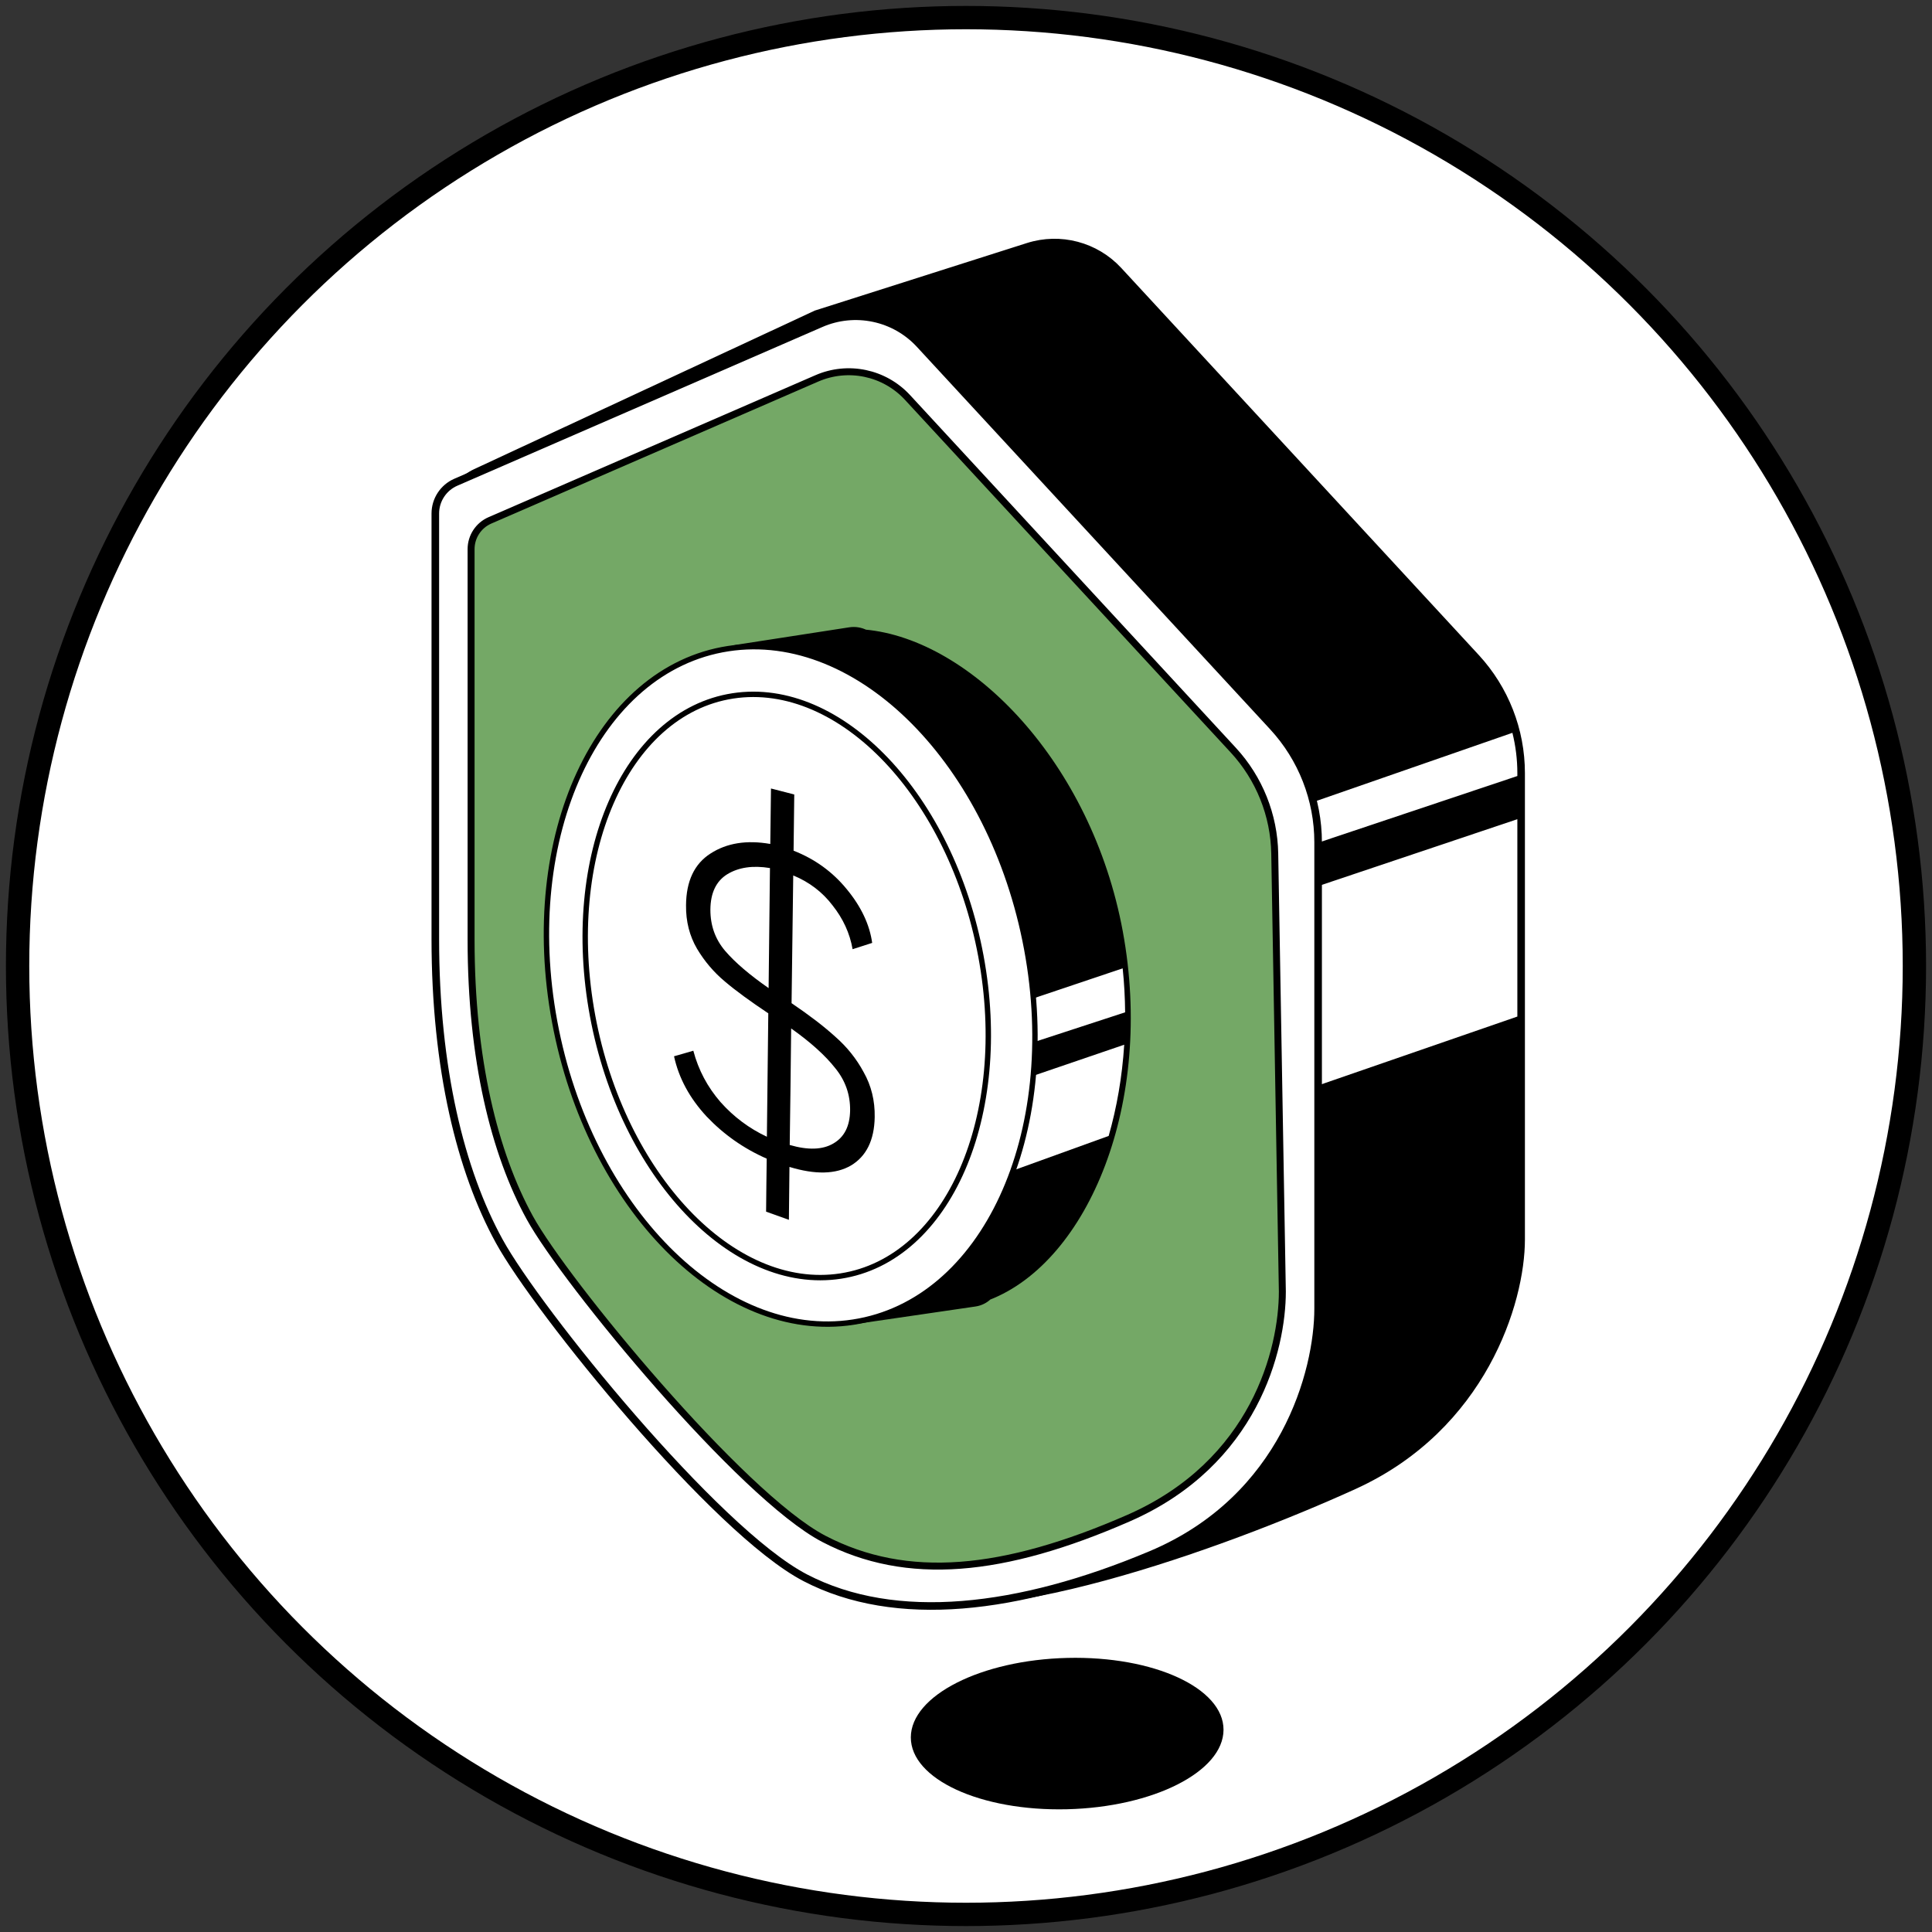
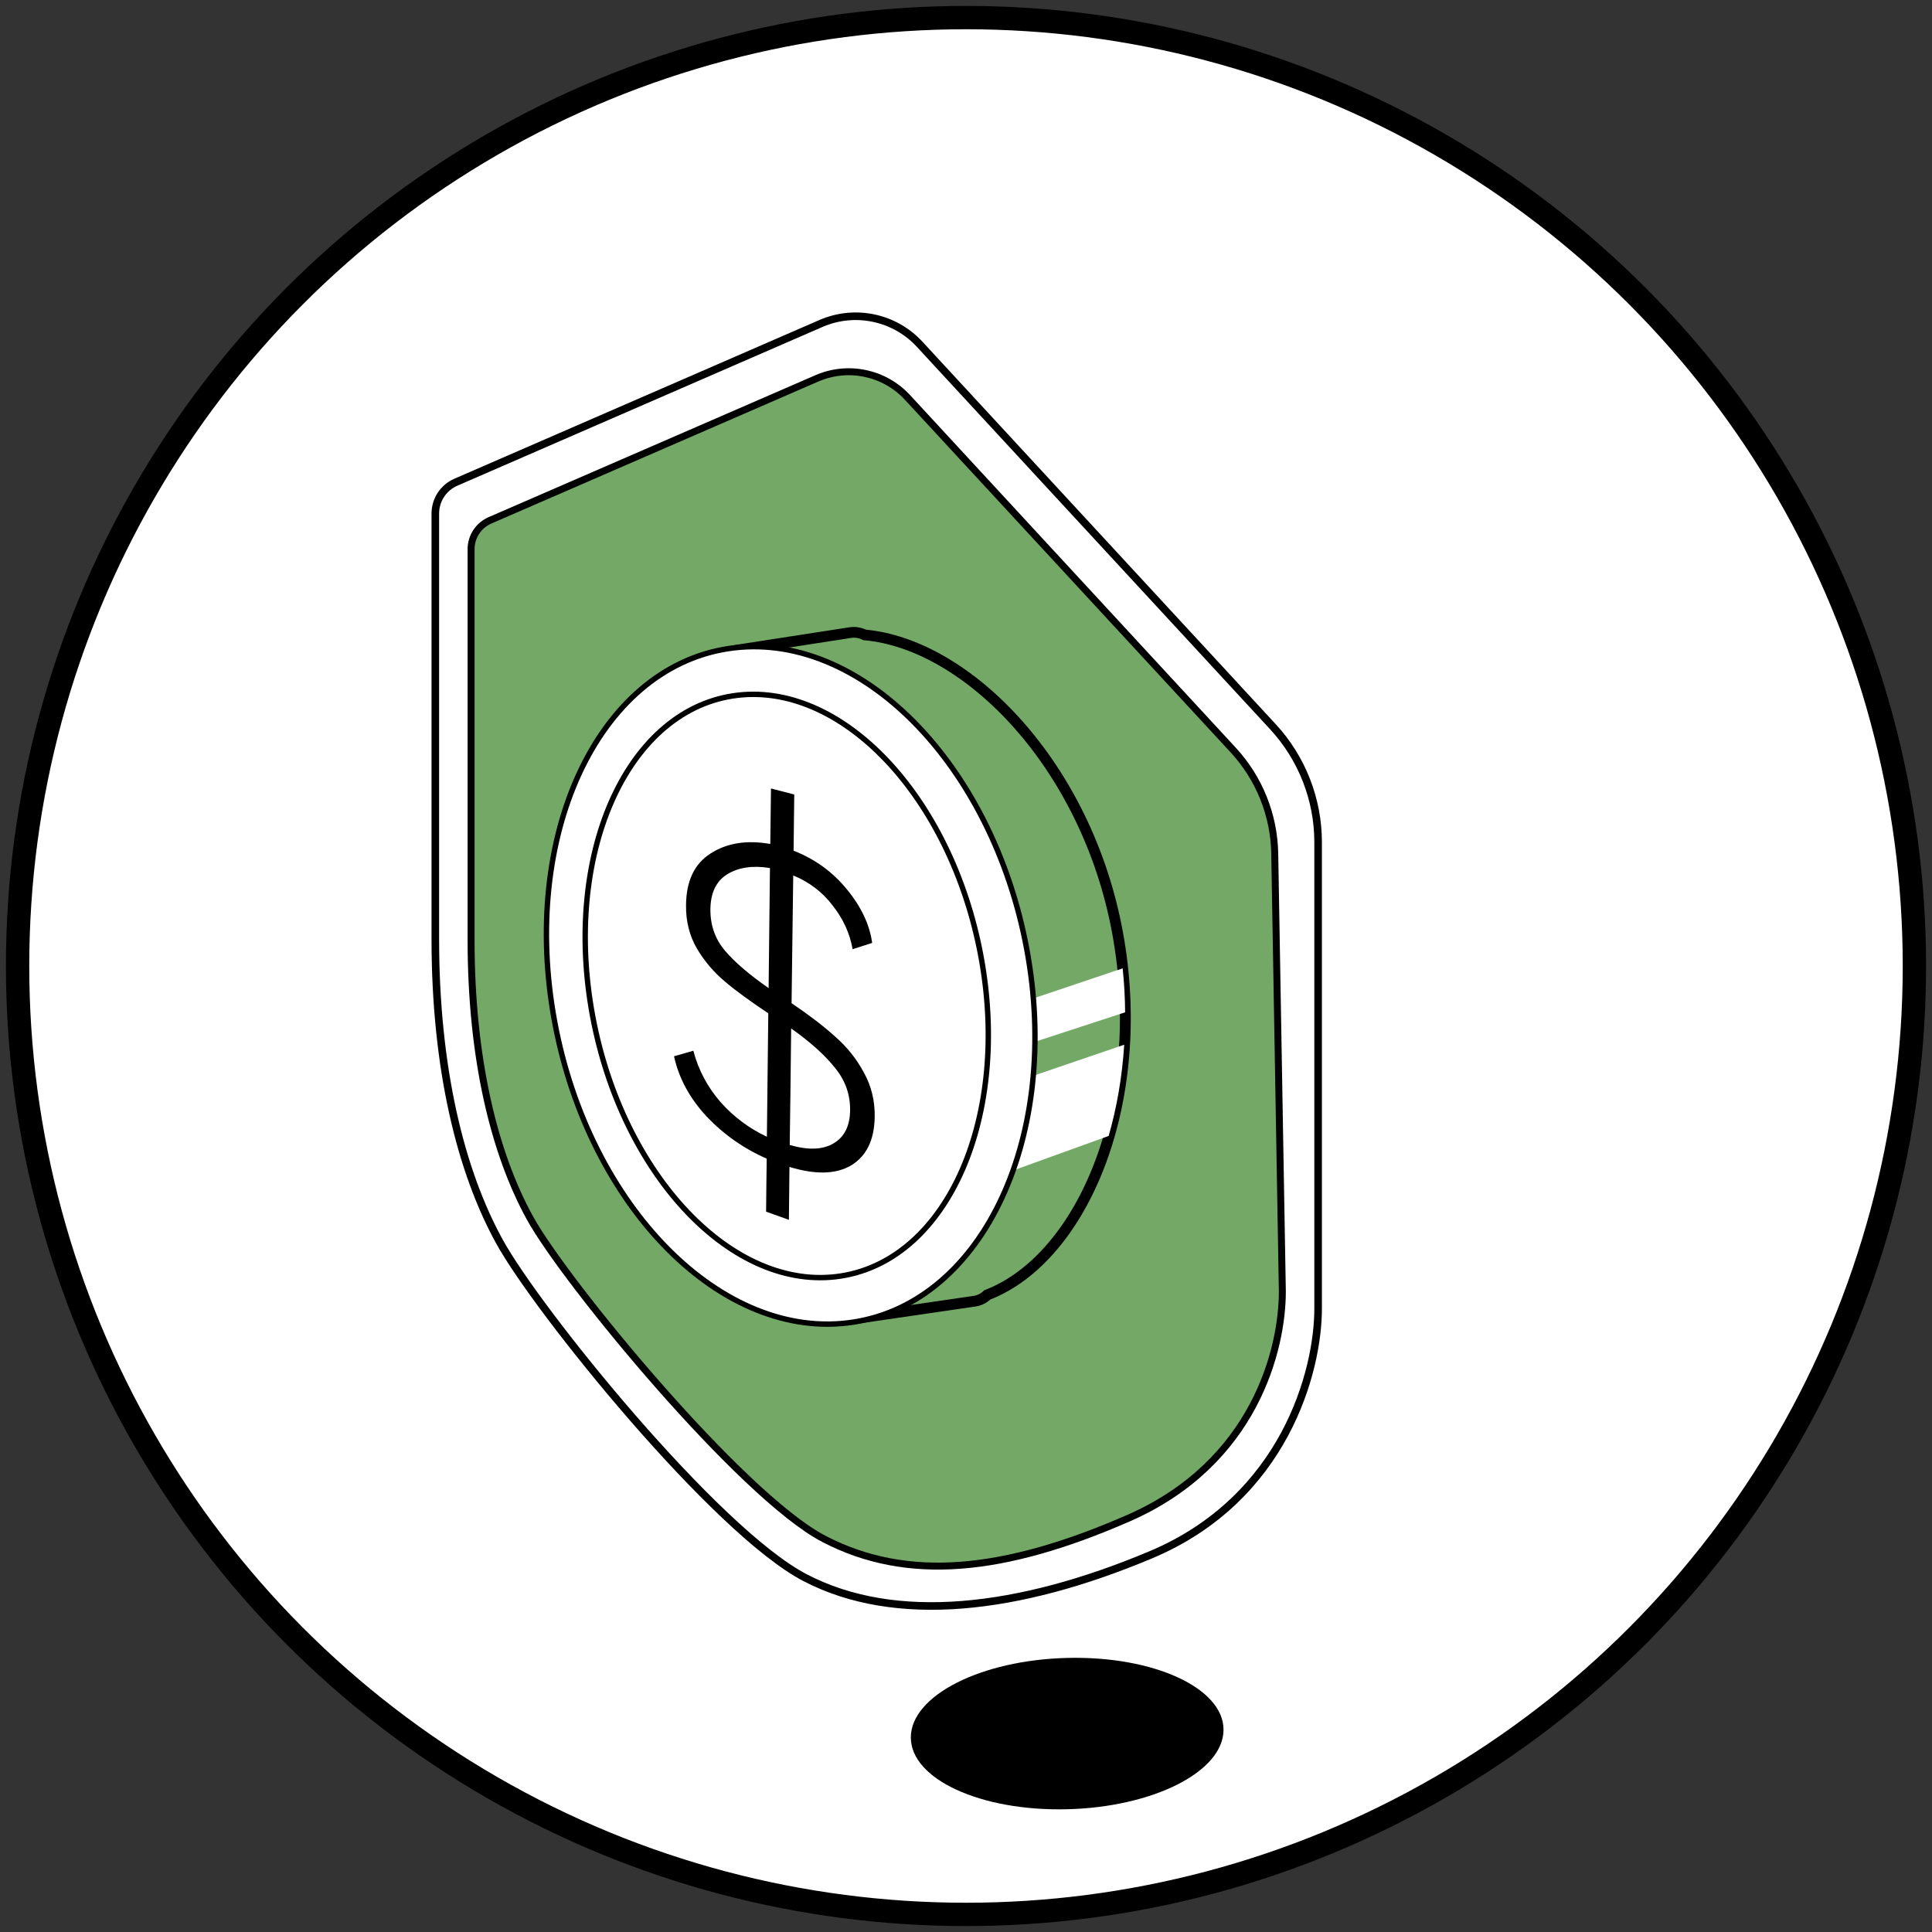
<svg xmlns="http://www.w3.org/2000/svg" width="66" height="66" viewBox="0 0 66 66" fill="none">
  <rect x="0" y="0" width="66" height="66" fill="#333333" stroke="none" />
  <circle cx="33" cy="33" r="32.399" fill="white" stroke="black" stroke-width="0.797" />
  <mask id="mask0_313_32846" style="mask-type:alpha" maskUnits="userSpaceOnUse" x="1" y="1" width="64" height="64">
    <circle cx="33" cy="33" r="32" fill="#D9D9D9" />
  </mask>
  <g mask="url(#mask0_313_32846)">
    <ellipse cx="5.341" cy="2.585" rx="5.341" ry="2.585" transform="matrix(1 -0.024 -0.003 1 31.123 56.765)" fill="black" />
-     <path d="M27.878 10.733L27.886 10.729L27.894 10.727L35.12 8.426C36.221 8.076 37.425 8.394 38.209 9.242L50.419 22.461C51.412 23.536 51.964 24.946 51.964 26.41V42.342C51.964 44.483 50.646 48.749 46.255 50.748C44.084 51.737 40.827 53.023 37.731 53.864C36.184 54.285 34.672 54.595 33.354 54.701C32.041 54.806 30.901 54.71 30.109 54.298C29.311 53.883 28.619 52.911 28.008 51.688C27.394 50.458 26.85 48.945 26.362 47.414C26.026 46.357 25.714 45.287 25.425 44.293C25.295 43.847 25.169 43.416 25.048 43.008C24.654 41.684 24.306 40.613 23.989 40.035C23.71 39.527 23.142 38.198 22.422 36.429C21.702 34.656 20.826 32.432 19.93 30.126C18.138 25.515 16.264 20.575 15.389 18.259C15.078 17.436 15.456 16.515 16.252 16.144L27.878 10.733Z" fill="black" stroke="black" stroke-width="0.259" stroke-linecap="round" />
    <path fillRule="evenodd" clipRule="evenodd" d="M51.835 34.727L41.993 38.13L42.415 31.149L51.835 27.985V34.727ZM51.835 26.51V26.41C51.835 25.943 51.777 25.481 51.666 25.034L41.993 28.396V29.805L51.835 26.51Z" fill="white" />
    <path d="M45.029 28.774V44.705C45.029 46.841 43.887 51.191 39.316 53.113C34.798 55.013 30.592 55.504 27.507 53.898C26.732 53.495 25.773 52.72 24.756 51.756C23.736 50.79 22.65 49.627 21.619 48.441C19.56 46.071 17.71 43.596 17.054 42.399C15.74 40.006 14.871 36.51 14.871 32.073V17.543C14.871 17.079 15.146 16.659 15.571 16.474L28.044 11.051C29.205 10.546 30.558 10.831 31.416 11.76L43.483 24.824C44.477 25.899 45.029 27.31 45.029 28.774Z" fill="white" stroke="black" stroke-width="0.259" stroke-linecap="round" />
    <path d="M43.807 44.12H43.807V44.122C43.807 46.086 42.868 49.974 38.548 51.864C34.272 53.733 30.981 54.046 28.147 52.571C27.434 52.2 26.526 51.462 25.55 50.539C24.572 49.614 23.518 48.495 22.516 47.355C20.513 45.077 18.703 42.701 18.099 41.6C16.892 39.402 16.093 36.188 16.093 32.112V18.759C16.093 18.333 16.346 17.947 16.736 17.777L27.905 12.926C28.971 12.463 30.213 12.724 31.002 13.578L42.127 25.622C43.019 26.587 43.524 27.846 43.547 29.159L43.807 44.12Z" fill="#74A866" stroke="black" stroke-width="0.238" stroke-linecap="round" />
-     <path d="M28.848 22.965C28.593 22.661 28.127 22.654 27.866 22.952L21.588 30.1C21.438 30.272 21.389 30.51 21.46 30.727L24.682 40.553C24.751 40.765 24.925 40.926 25.141 40.981L33.459 43.071C33.809 43.159 34.163 42.943 34.244 42.592L36.566 32.584C36.612 32.386 36.562 32.178 36.431 32.022L28.848 22.965Z" fill="black" stroke="black" stroke-width="0.259" />
-     <path d="M28.004 22.981C27.749 22.677 27.283 22.67 27.022 22.967L20.744 30.116C20.594 30.287 20.545 30.526 20.616 30.743L23.838 40.569C23.908 40.781 24.081 40.942 24.297 40.996L32.615 43.086C32.966 43.174 33.319 42.959 33.401 42.607L35.722 32.6C35.768 32.402 35.718 32.194 35.587 32.037L28.004 22.981Z" fill="white" stroke="black" stroke-width="0.259" />
-     <path d="M28.04 27.717C27.785 27.413 27.321 27.407 27.059 27.703L23.797 31.405C23.646 31.576 23.597 31.815 23.669 32.033L25.418 37.352C25.488 37.564 25.662 37.725 25.878 37.779L30.2 38.861C30.55 38.949 30.903 38.733 30.985 38.383L32.217 33.09C32.263 32.892 32.213 32.683 32.081 32.526L28.04 27.717Z" fill="#FFEC3E" stroke="black" stroke-width="0.259" />
    <mask id="path-11-outside-1_313_32846" maskUnits="userSpaceOnUse" x="22.052" y="19.394" width="19.392" height="26.863" fill="black">
      <rect fill="white" x="22.052" y="19.394" width="19.392" height="26.863" />
      <path fillRule="evenodd" clipRule="evenodd" d="M33.726 44.236C33.613 44.348 33.463 44.425 33.291 44.451L28.992 45.08C28.551 45.144 28.132 44.838 28.059 44.398L27.53 41.19C26.351 39.309 25.446 36.767 24.92 33.922C24.311 30.626 24.279 27.599 24.921 25.379L24.545 23.101C24.474 22.671 24.762 22.273 25.193 22.207L29.045 21.611C29.218 21.584 29.389 21.615 29.537 21.689C33.064 22.005 37.12 26.145 38.174 31.844C39.246 37.645 37 42.972 33.726 44.236Z" />
    </mask>
-     <path fillRule="evenodd" clipRule="evenodd" d="M33.726 44.236C33.613 44.348 33.463 44.425 33.291 44.451L28.992 45.08C28.551 45.144 28.132 44.838 28.059 44.398L27.53 41.19C26.351 39.309 25.446 36.767 24.92 33.922C24.311 30.626 24.279 27.599 24.921 25.379L24.545 23.101C24.474 22.671 24.762 22.273 25.193 22.207L29.045 21.611C29.218 21.584 29.389 21.615 29.537 21.689C33.064 22.005 37.12 26.145 38.174 31.844C39.246 37.645 37 42.972 33.726 44.236Z" fill="black" />
    <path d="M33.726 44.236L33.654 44.065L33.62 44.079L33.594 44.104L33.726 44.236ZM33.291 44.451L33.259 44.269L33.291 44.451ZM28.992 45.08L29.024 45.261L28.992 45.08ZM28.059 44.398L28.242 44.374L28.059 44.398ZM27.53 41.19L27.712 41.165L27.706 41.129L27.686 41.097L27.53 41.19ZM24.92 33.922L24.738 33.95L24.92 33.922ZM24.921 25.379L25.099 25.434L25.11 25.395L25.103 25.354L24.921 25.379ZM24.545 23.101L24.727 23.077L24.727 23.077L24.545 23.101ZM25.193 22.207L25.159 22.026L25.193 22.207ZM29.045 21.611L29.078 21.792L29.045 21.611ZM29.537 21.689L29.457 21.852L29.489 21.868L29.525 21.872L29.537 21.689ZM38.174 31.844L38.356 31.816L38.174 31.844ZM33.594 44.104C33.507 44.19 33.392 44.25 33.259 44.269L33.324 44.632C33.535 44.601 33.719 44.505 33.858 44.368L33.594 44.104ZM33.259 44.269L28.96 44.898L29.024 45.261L33.324 44.632L33.259 44.269ZM28.96 44.898C28.62 44.948 28.298 44.712 28.242 44.374L27.877 44.423C27.966 44.963 28.482 45.34 29.024 45.261L28.96 44.898ZM28.242 44.374L27.712 41.165L27.347 41.214L27.877 44.423L28.242 44.374ZM27.686 41.097C26.524 39.241 25.625 36.723 25.102 33.895L24.738 33.95C25.267 36.81 26.179 39.376 27.373 41.283L27.686 41.097ZM25.102 33.895C24.496 30.613 24.468 27.617 25.099 25.434L24.743 25.324C24.09 27.582 24.127 30.64 24.738 33.95L25.102 33.895ZM25.103 25.354L24.727 23.077L24.362 23.126L24.738 25.403L25.103 25.354ZM24.727 23.077C24.673 22.745 24.895 22.439 25.227 22.388L25.159 22.026C24.629 22.108 24.275 22.597 24.362 23.126L24.727 23.077ZM25.227 22.388L29.078 21.792L29.011 21.43L25.159 22.026L25.227 22.388ZM29.078 21.792C29.212 21.771 29.343 21.795 29.457 21.852L29.616 21.526C29.434 21.435 29.224 21.397 29.011 21.43L29.078 21.792ZM29.525 21.872C31.225 22.024 33.079 23.103 34.646 24.866C36.209 26.627 37.471 29.055 37.992 31.872L38.356 31.816C37.823 28.933 36.53 26.442 34.92 24.629C33.313 22.819 31.375 21.671 29.548 21.507L29.525 21.872ZM37.992 31.872C38.522 34.741 38.231 37.489 37.406 39.673C36.58 41.861 35.227 43.458 33.654 44.065L33.798 44.407C35.499 43.75 36.906 42.052 37.753 39.81C38.602 37.563 38.897 34.748 38.356 31.816L37.992 31.872Z" fill="black" mask="url(#path-11-outside-1_313_32846)" />
    <path fillRule="evenodd" clipRule="evenodd" d="M38.436 34.582L29.813 37.4L29.813 35.952L38.352 33.08C38.405 33.587 38.432 34.088 38.436 34.582ZM38.405 35.689L30.102 38.525L28.997 42.014L37.874 38.805C38.15 37.841 38.335 36.792 38.405 35.689Z" fill="white" />
    <path d="M18.948 34.904C19.536 38.072 20.967 40.806 22.808 42.664C24.65 44.522 26.909 45.511 29.149 45.166C31.389 44.821 33.166 43.211 34.233 40.905C35.301 38.599 35.664 35.589 35.075 32.421C34.487 29.253 33.056 26.519 31.215 24.661C29.373 22.803 27.114 21.814 24.874 22.159C22.634 22.504 20.858 24.114 19.79 26.42C18.722 28.726 18.359 31.736 18.948 34.904Z" fill="white" stroke="black" stroke-width="0.184" />
    <path d="M20.244 34.704C20.751 37.431 21.947 39.79 23.475 41.399C25.003 43.008 26.872 43.876 28.718 43.592C30.565 43.307 32.016 41.928 32.877 39.952C33.739 37.974 34.016 35.388 33.509 32.661C33.002 29.935 31.807 27.575 30.279 25.966C28.751 24.357 26.882 23.489 25.035 23.773C23.189 24.058 21.737 25.437 20.876 27.414C20.014 29.391 19.738 31.977 20.244 34.704Z" fill="white" stroke="black" stroke-width="0.184" />
    <path d="M27.041 34.27C27.648 34.681 28.147 35.063 28.533 35.414C28.929 35.76 29.255 36.164 29.504 36.627C29.764 37.087 29.891 37.6 29.881 38.163C29.867 38.951 29.596 39.5 29.07 39.815C28.551 40.117 27.852 40.133 26.969 39.864C26.962 40.469 26.955 41.07 26.95 41.671C26.689 41.578 26.431 41.484 26.171 41.392C26.178 40.789 26.182 40.186 26.192 39.581C25.407 39.237 24.723 38.756 24.139 38.141C23.562 37.519 23.19 36.835 23.026 36.084C23.244 36.021 23.467 35.96 23.685 35.894C23.859 36.554 24.17 37.136 24.612 37.646C25.064 38.155 25.595 38.55 26.198 38.833C26.215 37.443 26.23 36.037 26.246 34.617C25.639 34.212 25.143 33.852 24.765 33.531C24.385 33.214 24.067 32.84 23.81 32.408C23.558 31.976 23.429 31.482 23.436 30.925C23.442 30.099 23.721 29.51 24.273 29.157C24.826 28.8 25.504 28.689 26.314 28.831C26.321 28.198 26.331 27.568 26.338 26.936C26.604 27.004 26.87 27.073 27.133 27.141C27.123 27.782 27.116 28.423 27.11 29.061C27.837 29.345 28.444 29.785 28.928 30.378C29.421 30.976 29.708 31.588 29.795 32.211C29.57 32.283 29.349 32.354 29.126 32.426C29.031 31.881 28.8 31.382 28.442 30.93C28.093 30.472 27.644 30.131 27.098 29.906C27.078 31.374 27.059 32.828 27.041 34.27ZM24.268 31.071C24.266 31.613 24.431 32.083 24.773 32.485C25.114 32.882 25.608 33.303 26.257 33.755C26.271 32.403 26.29 31.035 26.303 29.654C25.719 29.558 25.23 29.629 24.842 29.867C24.465 30.102 24.273 30.503 24.268 31.071ZM26.978 39.114C27.605 39.296 28.099 39.278 28.463 39.066C28.841 38.849 29.031 38.477 29.041 37.939C29.048 37.397 28.88 36.914 28.531 36.487C28.194 36.059 27.692 35.604 27.027 35.133C27.014 36.473 26.997 37.801 26.978 39.114Z" fill="black" />
  </g>
</svg>